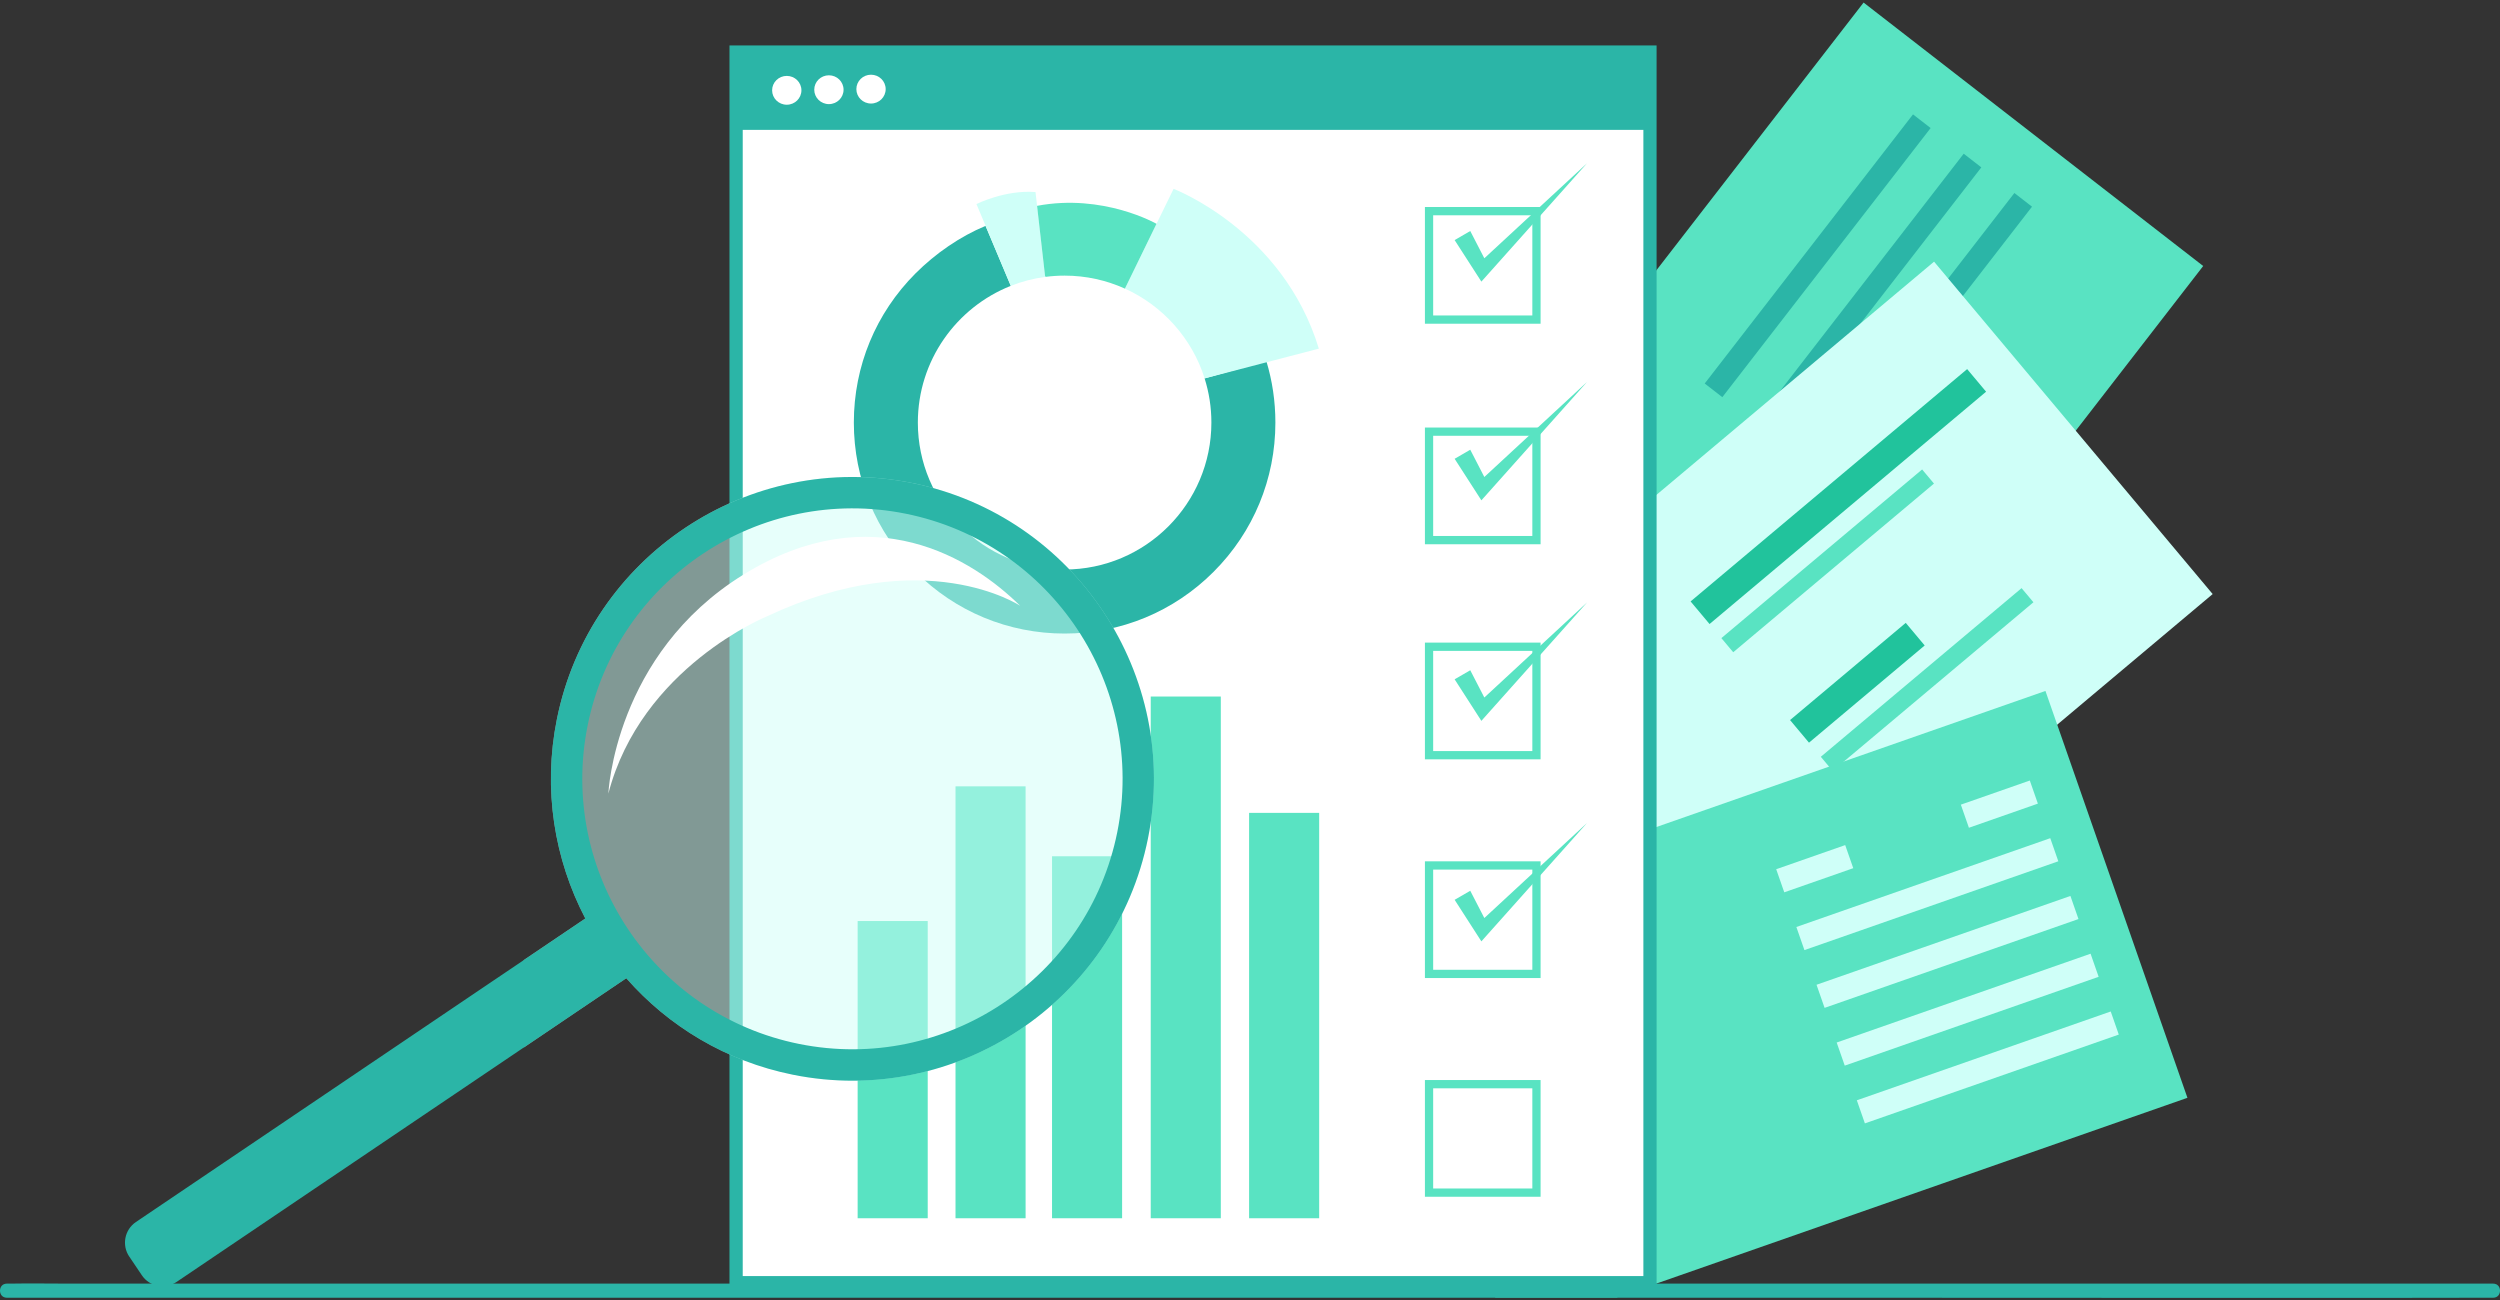
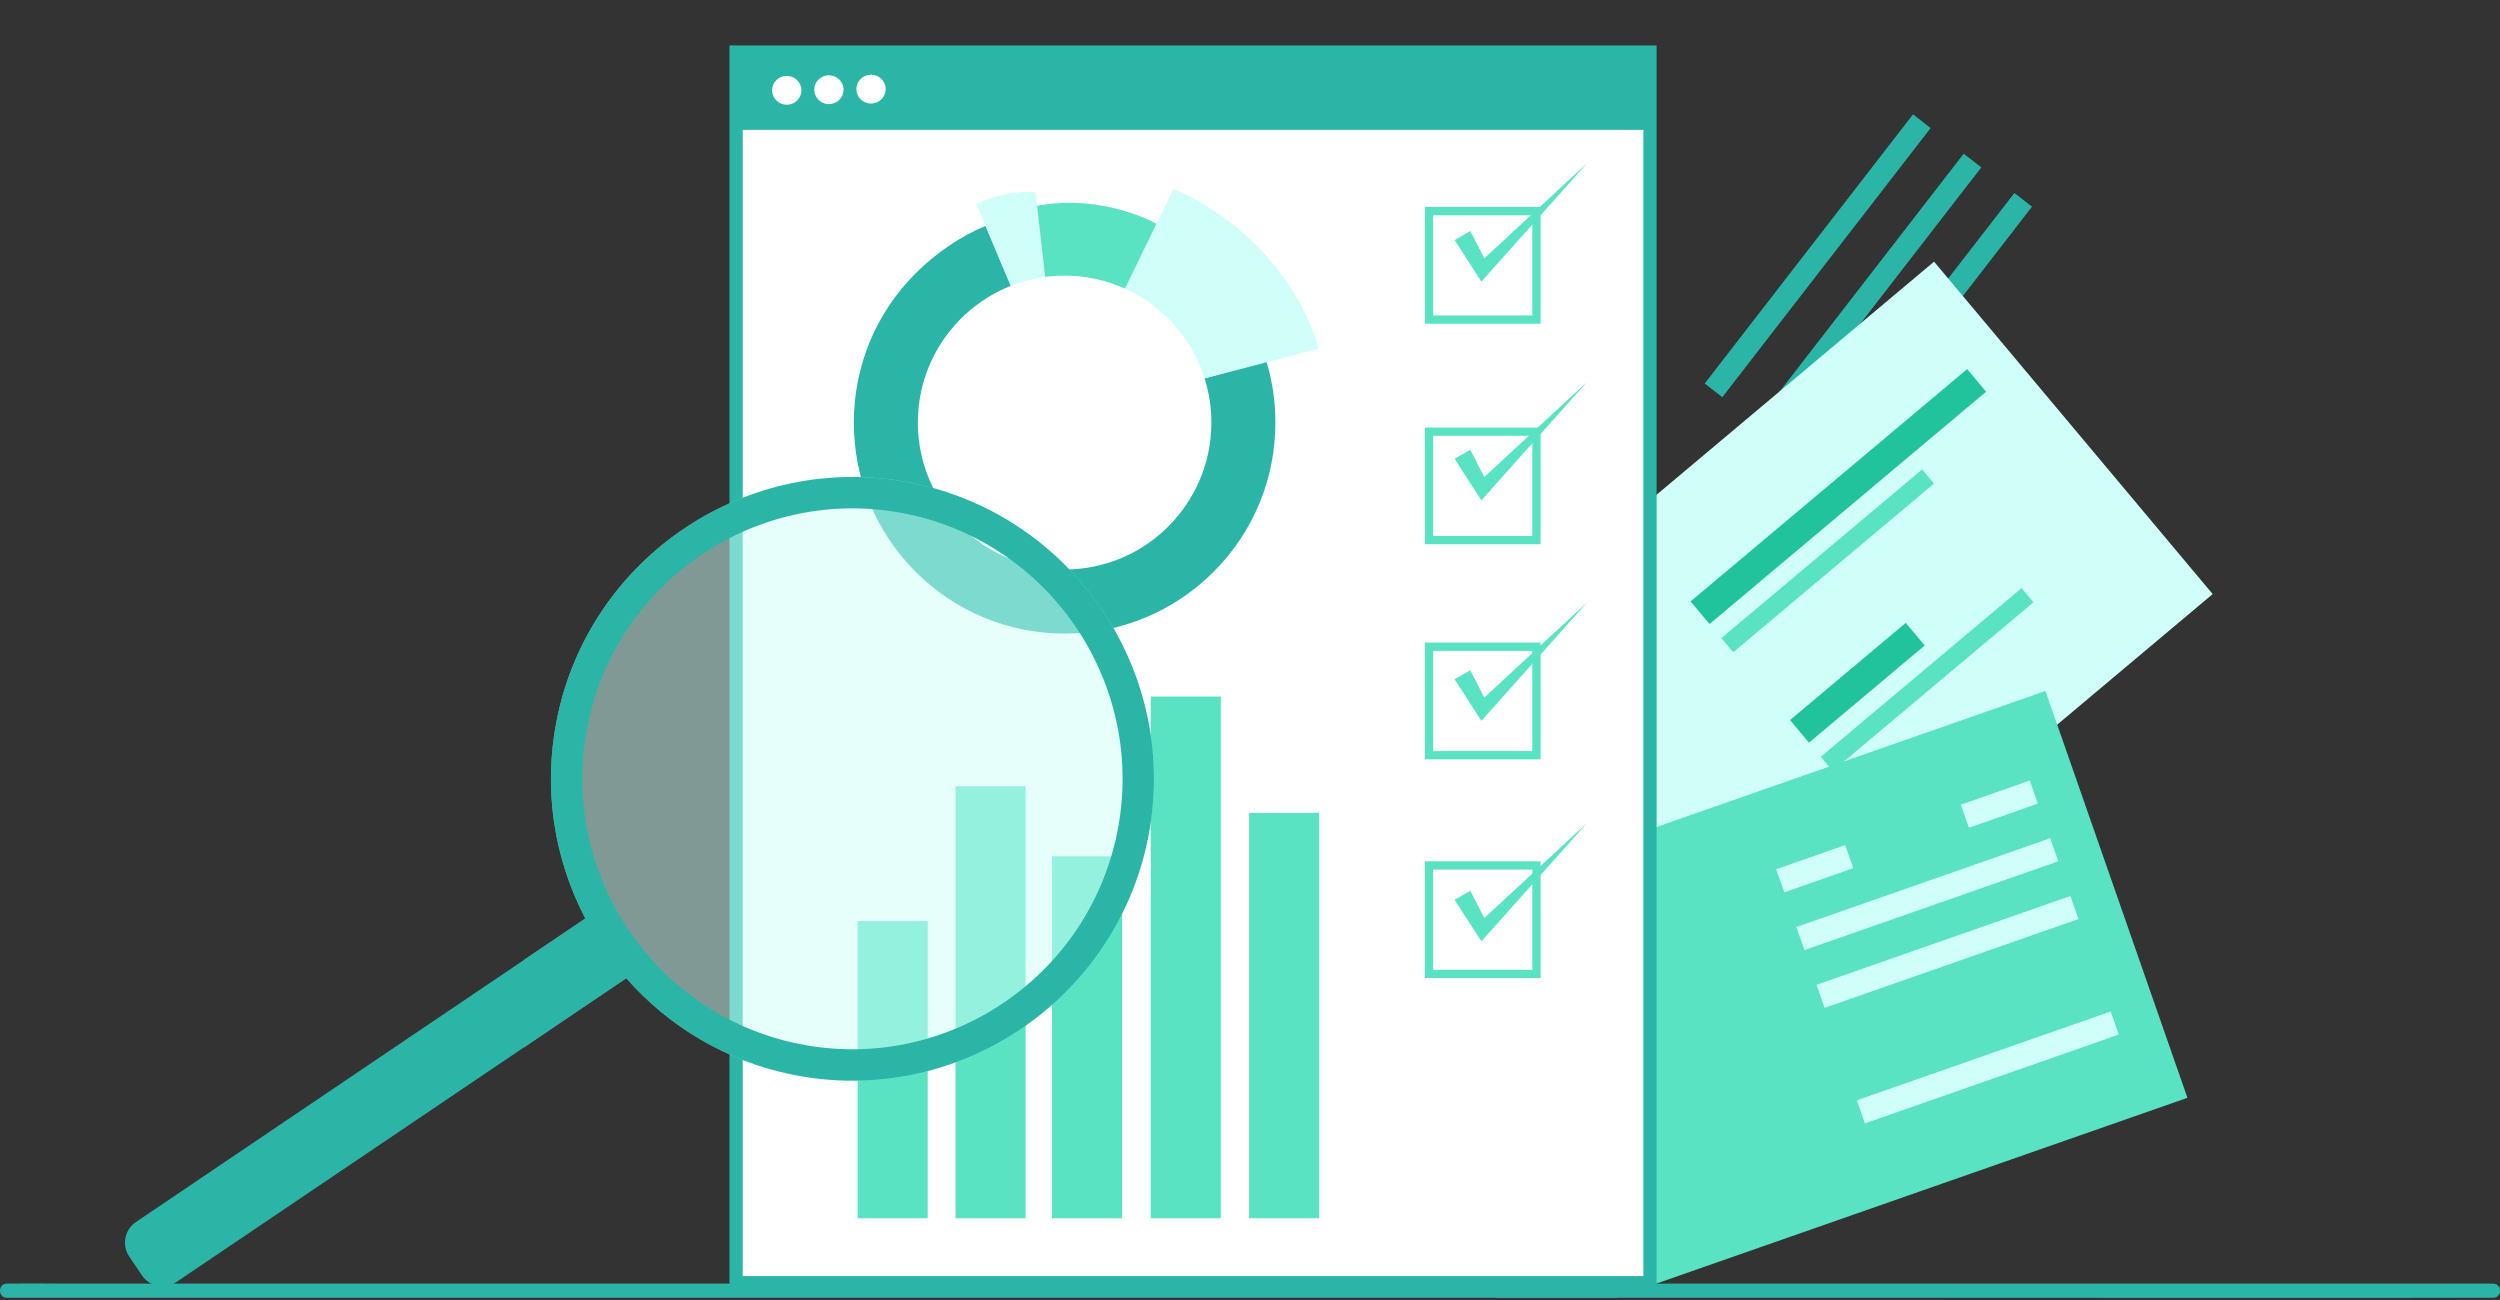
<svg xmlns="http://www.w3.org/2000/svg" width="496" height="258" viewBox="0 0 496 258" fill="none">
  <rect x="0" y="0" width="496" height="258" fill="#333333" stroke="none" />
  <g clip-path="url(#clip0_1170_28838)">
-     <path d="M369.736 0.508L268.129 131.792L335.508 184.06L437.115 52.776L369.736 0.508Z" fill="#59E3C2" />
    <path d="M379.54 22.692L338.215 76.087L341.711 78.799L383.037 25.404L379.54 22.692Z" fill="#2BB5A7" />
    <path d="M389.599 30.495L348.273 83.891L351.77 86.603L393.095 33.208L389.599 30.495Z" fill="#2BB5A7" />
    <path d="M399.653 38.292L358.328 91.688L361.825 94.4L403.15 41.005L399.653 38.292Z" fill="#2BB5A7" />
    <path d="M386.186 76.484L368.379 99.492L371.876 102.205L389.683 79.196L386.186 76.484Z" fill="#2BB5A7" />
    <path d="M383.717 51.91L260.312 155.578L315.59 221.531L438.994 117.863L383.717 51.91Z" fill="#CFFFF8" />
    <path d="M390.283 73.229L335.414 119.322L339.173 123.807L394.041 77.713L390.283 73.229Z" fill="#21C39C" />
    <path d="M381.35 93.139L341.52 126.6L343.87 129.404L383.7 95.943L381.35 93.139Z" fill="#59E3C2" />
    <path d="M378.1 123.576L355.145 142.86L358.903 147.345L381.858 128.061L378.1 123.576Z" fill="#21C39C" />
    <path d="M401.081 116.685L361.25 150.146L363.6 152.95L403.431 119.489L401.081 116.685Z" fill="#59E3C2" />
    <path d="M433.987 217.805L328.739 254.622L320.752 257.417H296.666L295.69 254.622L271.109 184.2L405.814 137.082L433.987 217.805Z" fill="#59E3C2" />
    <path d="M406.771 166.295L356.398 183.916L357.998 188.499L408.37 170.878L406.771 166.295Z" fill="#CFFFF8" />
    <path d="M366.087 167.665L352.398 172.453L353.998 177.036L367.686 172.247L366.087 167.665Z" fill="#CFFFF8" />
    <path d="M402.715 154.857L389.031 159.644L390.631 164.226L404.315 159.439L402.715 154.857Z" fill="#CFFFF8" />
    <path d="M410.771 177.756L360.398 195.377L361.998 199.96L412.37 182.339L410.771 177.756Z" fill="#CFFFF8" />
-     <path d="M414.771 189.215L364.398 206.836L365.998 211.419L416.37 193.798L414.771 189.215Z" fill="#CFFFF8" />
    <path d="M418.767 200.677L368.395 218.298L369.994 222.88L420.366 205.259L418.767 200.677Z" fill="#CFFFF8" />
    <path d="M327.354 10.329H146.043V254.488H327.354V10.329Z" fill="white" />
    <path d="M328.667 255.797H144.73V9.015H328.667V255.797ZM147.356 253.173H326.046V11.639H147.356V253.173Z" fill="#2BB5A7" />
    <path d="M327.262 10.241H145.961V25.767H327.262V10.241Z" fill="#2BB5A7" />
    <path d="M261.724 161.274H247.82V241.701H261.724V161.274Z" fill="#59E3C2" />
    <path d="M222.626 169.882H208.723V241.701H222.626V169.882Z" fill="#59E3C2" />
    <path d="M242.208 138.192H228.305V241.701H242.208V138.192Z" fill="#59E3C2" />
    <path d="M203.478 156.009H189.574V241.702H203.478V156.009Z" fill="#59E3C2" />
    <path d="M184.06 182.732H170.156V241.701H184.06V182.732Z" fill="#59E3C2" />
    <path d="M200.533 56.716C189.745 60.992 182.1 71.538 182.1 83.838C182.1 99.914 195.162 112.991 211.219 112.991C227.277 112.991 240.339 99.914 240.339 83.838C240.339 80.784 239.868 77.841 238.994 75.073L251.243 71.64C252.426 75.541 253.037 79.641 253.037 83.833C253.037 95.013 248.687 105.527 240.788 113.436C232.888 121.344 222.387 125.699 211.219 125.699C200.052 125.699 189.551 121.344 181.651 113.436C173.752 105.527 169.402 95.013 169.402 83.833C169.402 72.653 173.752 62.139 181.651 54.231C185.599 50.279 190.517 46.896 195.527 44.818L200.538 56.711L200.533 56.716Z" fill="#2BB5A7" />
    <path d="M261.655 69.173L251.315 71.866L239.002 75.073C236.496 67.132 230.682 60.649 223.18 57.257L228.768 45.813L232.84 37.47C232.84 37.47 254.532 45.711 261.66 69.173H261.655Z" fill="#CFFFF8" />
    <path d="M207.367 54.938C204.986 55.253 202.698 55.859 200.535 56.715L195.612 44.975L193.727 40.482C193.727 40.482 199.426 37.627 205.444 38.103L205.758 40.843L205.804 41.236L205.929 42.31L207.353 54.763L207.371 54.943L207.367 54.938Z" fill="#CFFFF8" />
    <path d="M229.447 44.407L228.763 45.813L223.184 57.262C219.533 55.61 215.479 54.684 211.217 54.684C209.942 54.684 208.68 54.768 207.446 54.93C207.39 54.842 207.358 54.782 207.344 54.758C207.339 54.754 207.339 54.749 207.339 54.749L205.92 42.306L205.8 41.232L205.754 40.839C218.895 38.344 229.447 44.402 229.447 44.402V44.407Z" fill="#59E3C2" />
    <path d="M305.652 194.043H282.703V170.887H305.652V194.043ZM284.339 192.405H304.016V172.529H284.339V192.405Z" fill="#59E3C2" />
    <path d="M305.652 150.65H282.703V127.494H305.652V150.65ZM284.339 149.012H304.016V129.137H284.339V149.012Z" fill="#59E3C2" />
    <path d="M305.652 107.98H282.703V84.824H305.652V107.98ZM284.339 106.338H304.016V86.458H284.339V106.338Z" fill="#59E3C2" />
    <path d="M305.652 64.227H282.703V41.07H305.652V64.227ZM284.339 62.588H304.016V42.713H284.339V62.588Z" fill="#59E3C2" />
-     <path d="M305.652 237.436H282.703V214.279H305.652V237.436ZM284.339 235.797H304.016V215.922H284.339V235.797Z" fill="#59E3C2" />
    <path d="M291.699 176.727L295.314 183.728L293.077 183.446L314.866 163.279L295.096 185.431L293.904 186.769L292.864 185.149L288.598 178.522L291.699 176.727Z" fill="#59E3C2" />
    <path d="M291.699 132.978L295.314 139.979L293.077 139.697L314.866 119.53L295.096 141.682L293.904 143.02L292.864 141.4L288.598 134.773L291.699 132.978Z" fill="#59E3C2" />
    <path d="M291.699 89.224L295.314 96.226L293.077 95.944L314.866 75.781L295.096 97.933L293.904 99.266L292.864 97.646L288.598 91.024L291.699 89.224Z" fill="#59E3C2" />
    <path d="M291.699 45.832L295.314 52.838L293.077 52.551L314.866 32.389L295.096 54.541L293.904 55.873L292.864 54.254L288.598 47.632L291.699 45.832Z" fill="#59E3C2" />
    <g opacity="0.5">
      <path d="M103.891 190.493V207.847L113.163 201.567L124.252 194.075C132.595 203.58 143.984 210.531 157.296 213.215C189.629 219.74 221.231 198.717 227.748 166.347C234.27 133.982 213.271 102.339 180.934 95.814C148.607 89.284 117 110.312 110.483 142.682C107.668 156.652 109.988 170.489 116.126 182.224L103.887 190.489L103.891 190.493Z" fill="#CFFFF8" />
    </g>
    <path d="M25.648 249.304L28.148 253.02C29.678 255.288 32.748 255.88 35.008 254.353L62.561 235.741L70.09 230.66L85.242 220.429L86.43 219.628L90.544 216.851L93.52 214.843L103.888 207.842H103.897L113.169 201.576L124.258 194.084C132.601 203.589 143.99 210.539 157.302 213.223C189.635 219.748 221.237 198.725 227.754 166.356C234.276 133.991 213.277 102.347 180.94 95.823C148.612 89.293 117.006 110.321 110.488 142.69C107.674 156.661 109.994 170.497 116.132 182.233L103.893 190.498L102.201 191.641L95.355 196.259L93.04 197.823L67.465 215.098L64.525 217.083L62.551 218.416L26.974 242.442C24.709 243.969 24.118 247.046 25.643 249.309L25.648 249.304ZM116.59 143.917C122.432 114.916 150.748 96.077 179.715 101.922C208.683 107.771 227.5 136.119 221.662 165.125C215.819 194.126 187.504 212.964 158.532 207.115C129.564 201.266 110.747 172.918 116.59 143.917Z" fill="#2BB5A7" />
-     <path d="M202.397 120.187C202.397 120.187 183.46 107.568 152.19 122.27C152.19 122.27 127.212 132.376 120.699 157.453C120.699 157.453 121.869 129.831 147.513 113.995C173.157 98.155 193.032 110.964 202.401 120.187H202.397Z" fill="white" />
    <path d="M172.81 20.542C174.415 20.542 175.717 19.262 175.717 17.682C175.717 16.103 174.415 14.822 172.81 14.822C171.204 14.822 169.902 16.103 169.902 17.682C169.902 19.262 171.204 20.542 172.81 20.542Z" fill="white" />
    <path d="M164.454 20.658C166.06 20.658 167.362 19.377 167.362 17.798C167.362 16.218 166.06 14.938 164.454 14.938C162.849 14.938 161.547 16.218 161.547 17.798C161.547 19.377 162.849 20.658 164.454 20.658Z" fill="white" />
    <path d="M156.095 20.778C157.701 20.778 159.002 19.497 159.002 17.918C159.002 16.338 157.701 15.058 156.095 15.058C154.489 15.058 153.188 16.338 153.188 17.918C153.188 19.497 154.489 20.778 156.095 20.778Z" fill="white" />
    <path d="M494.649 257.468C494.474 257.468 494.293 257.468 494.113 257.468C490.032 257.542 368.541 257.468 364.465 257.468H1.349C-0.45 257.468 -0.45 254.673 1.349 254.673C1.524 254.673 1.704 254.673 1.885 254.673C5.966 254.594 10.052 254.673 14.134 254.673H494.654C496.452 254.673 496.452 257.468 494.654 257.468H494.649Z" fill="#2BB5A7" />
  </g>
  <defs>
    <clipPath id="clip0_1170_28838">
      <rect width="496" height="257" fill="white" transform="translate(0 0.5)" />
    </clipPath>
  </defs>
</svg>